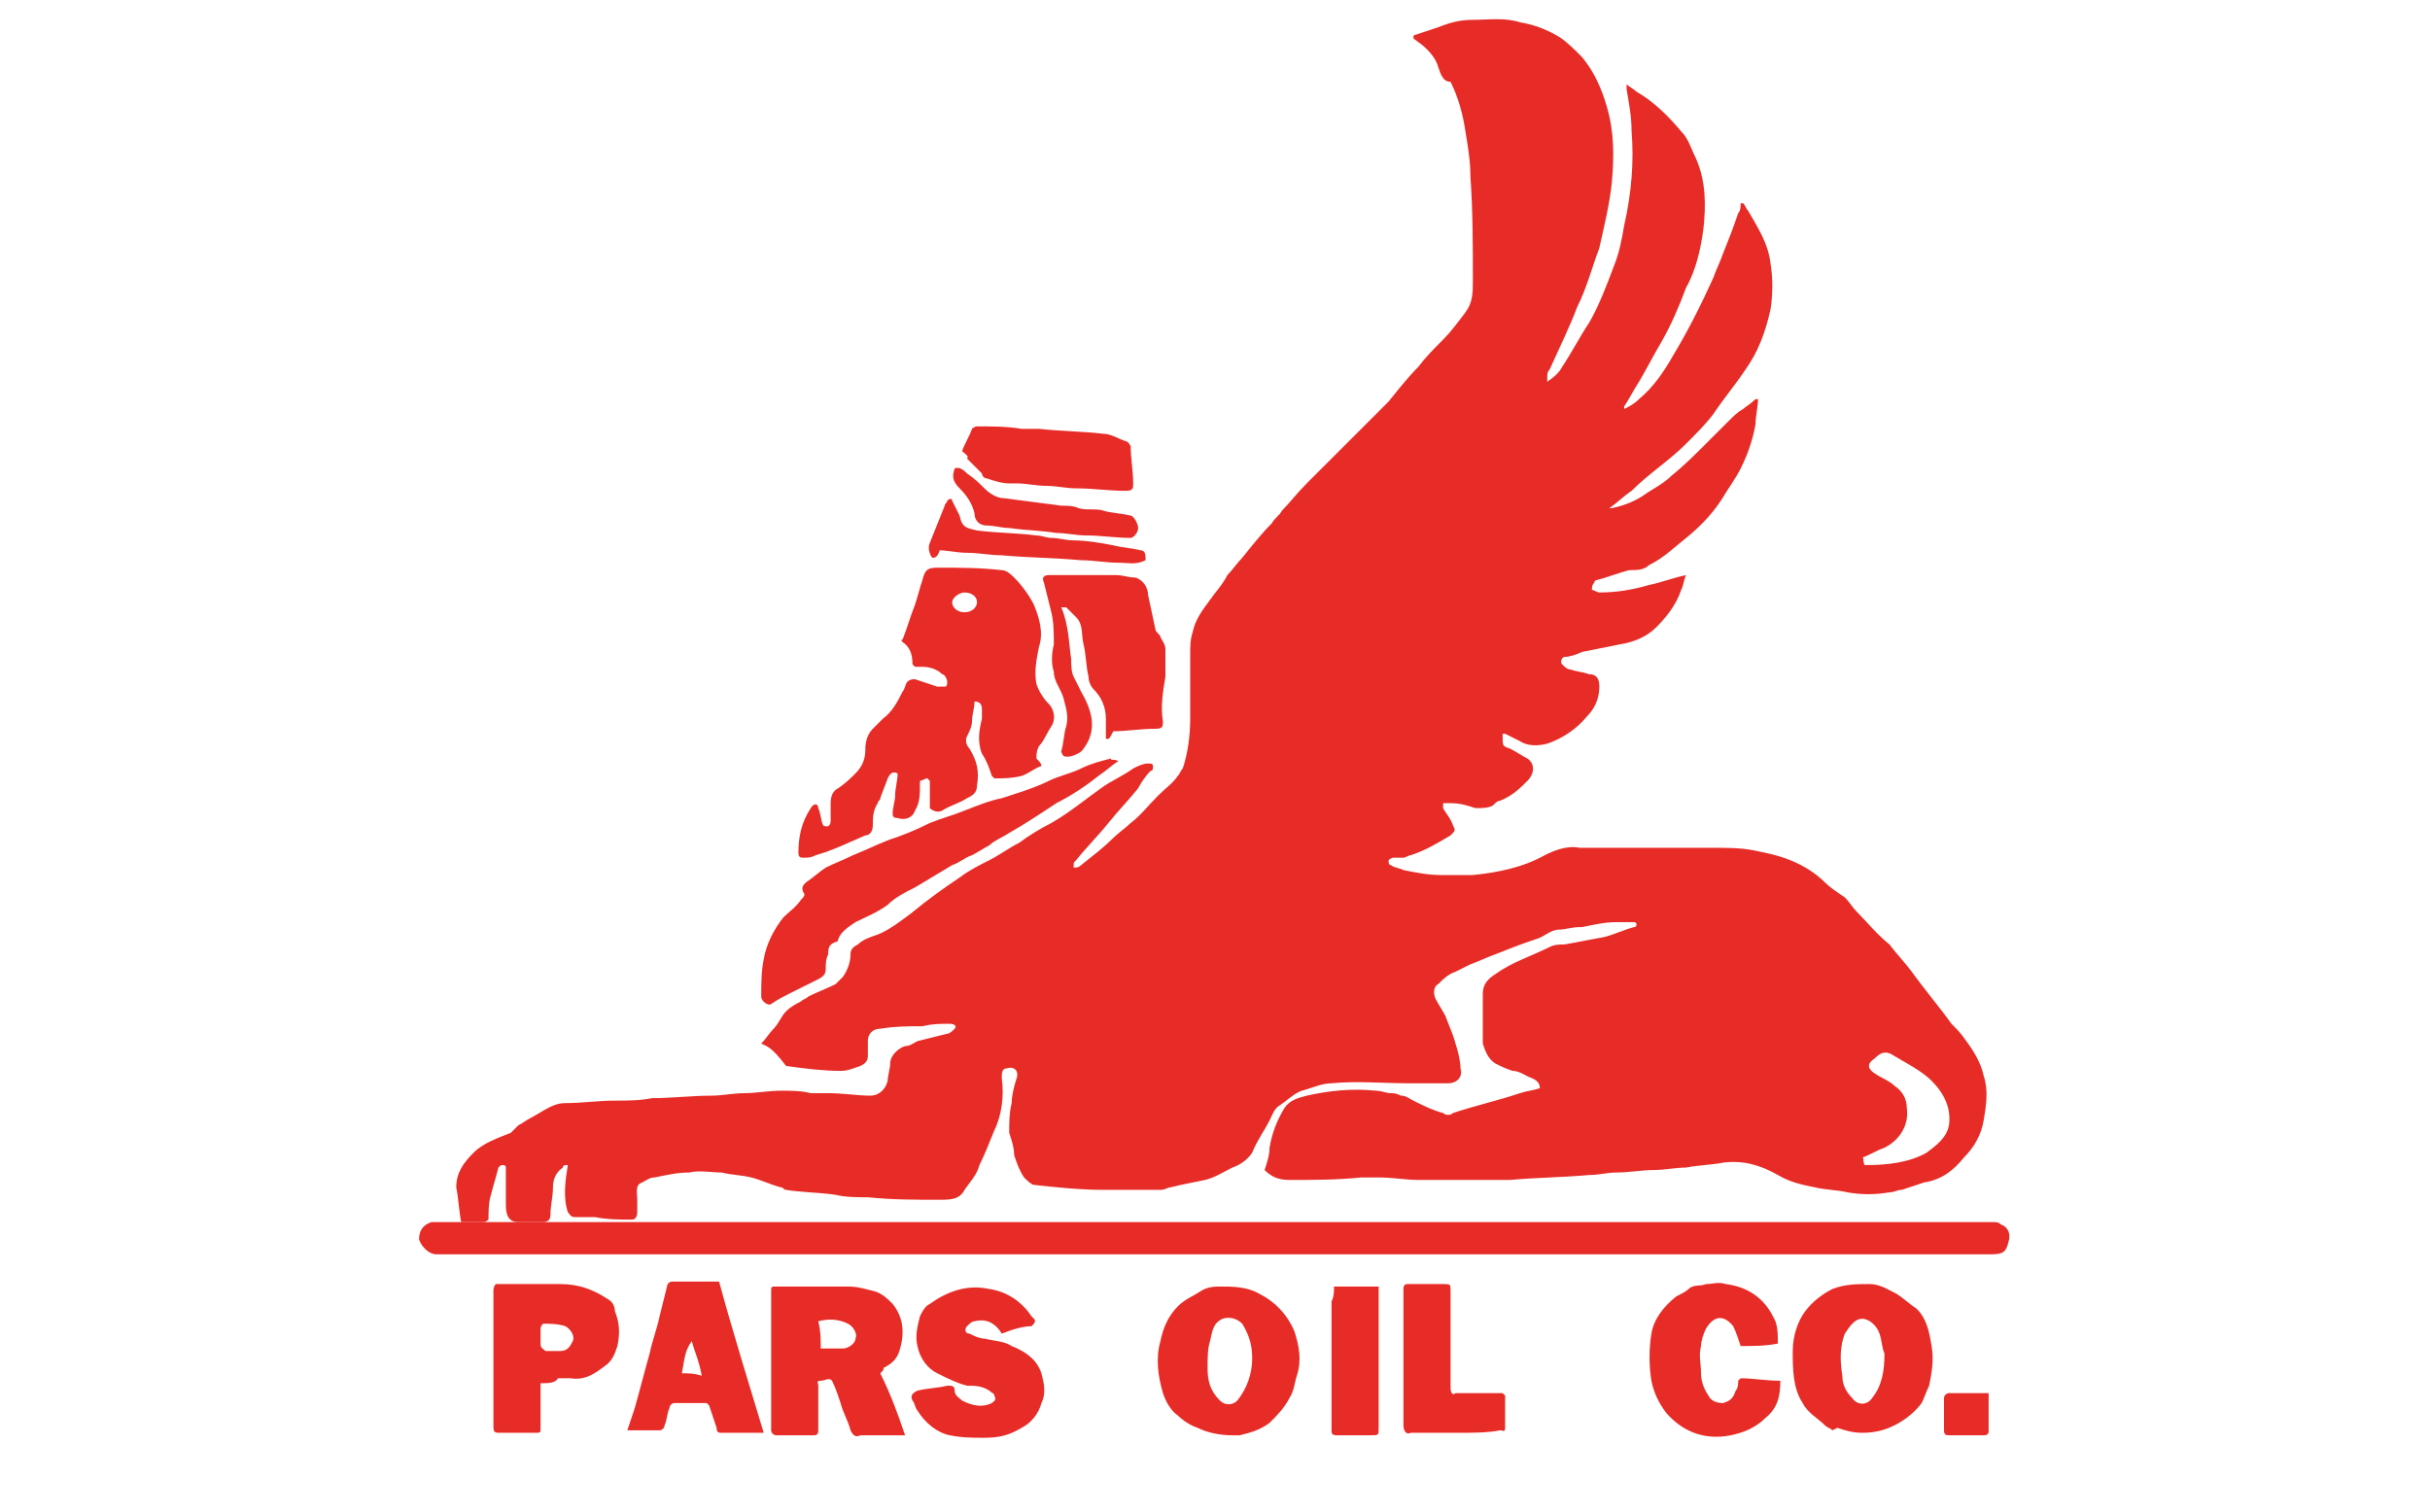
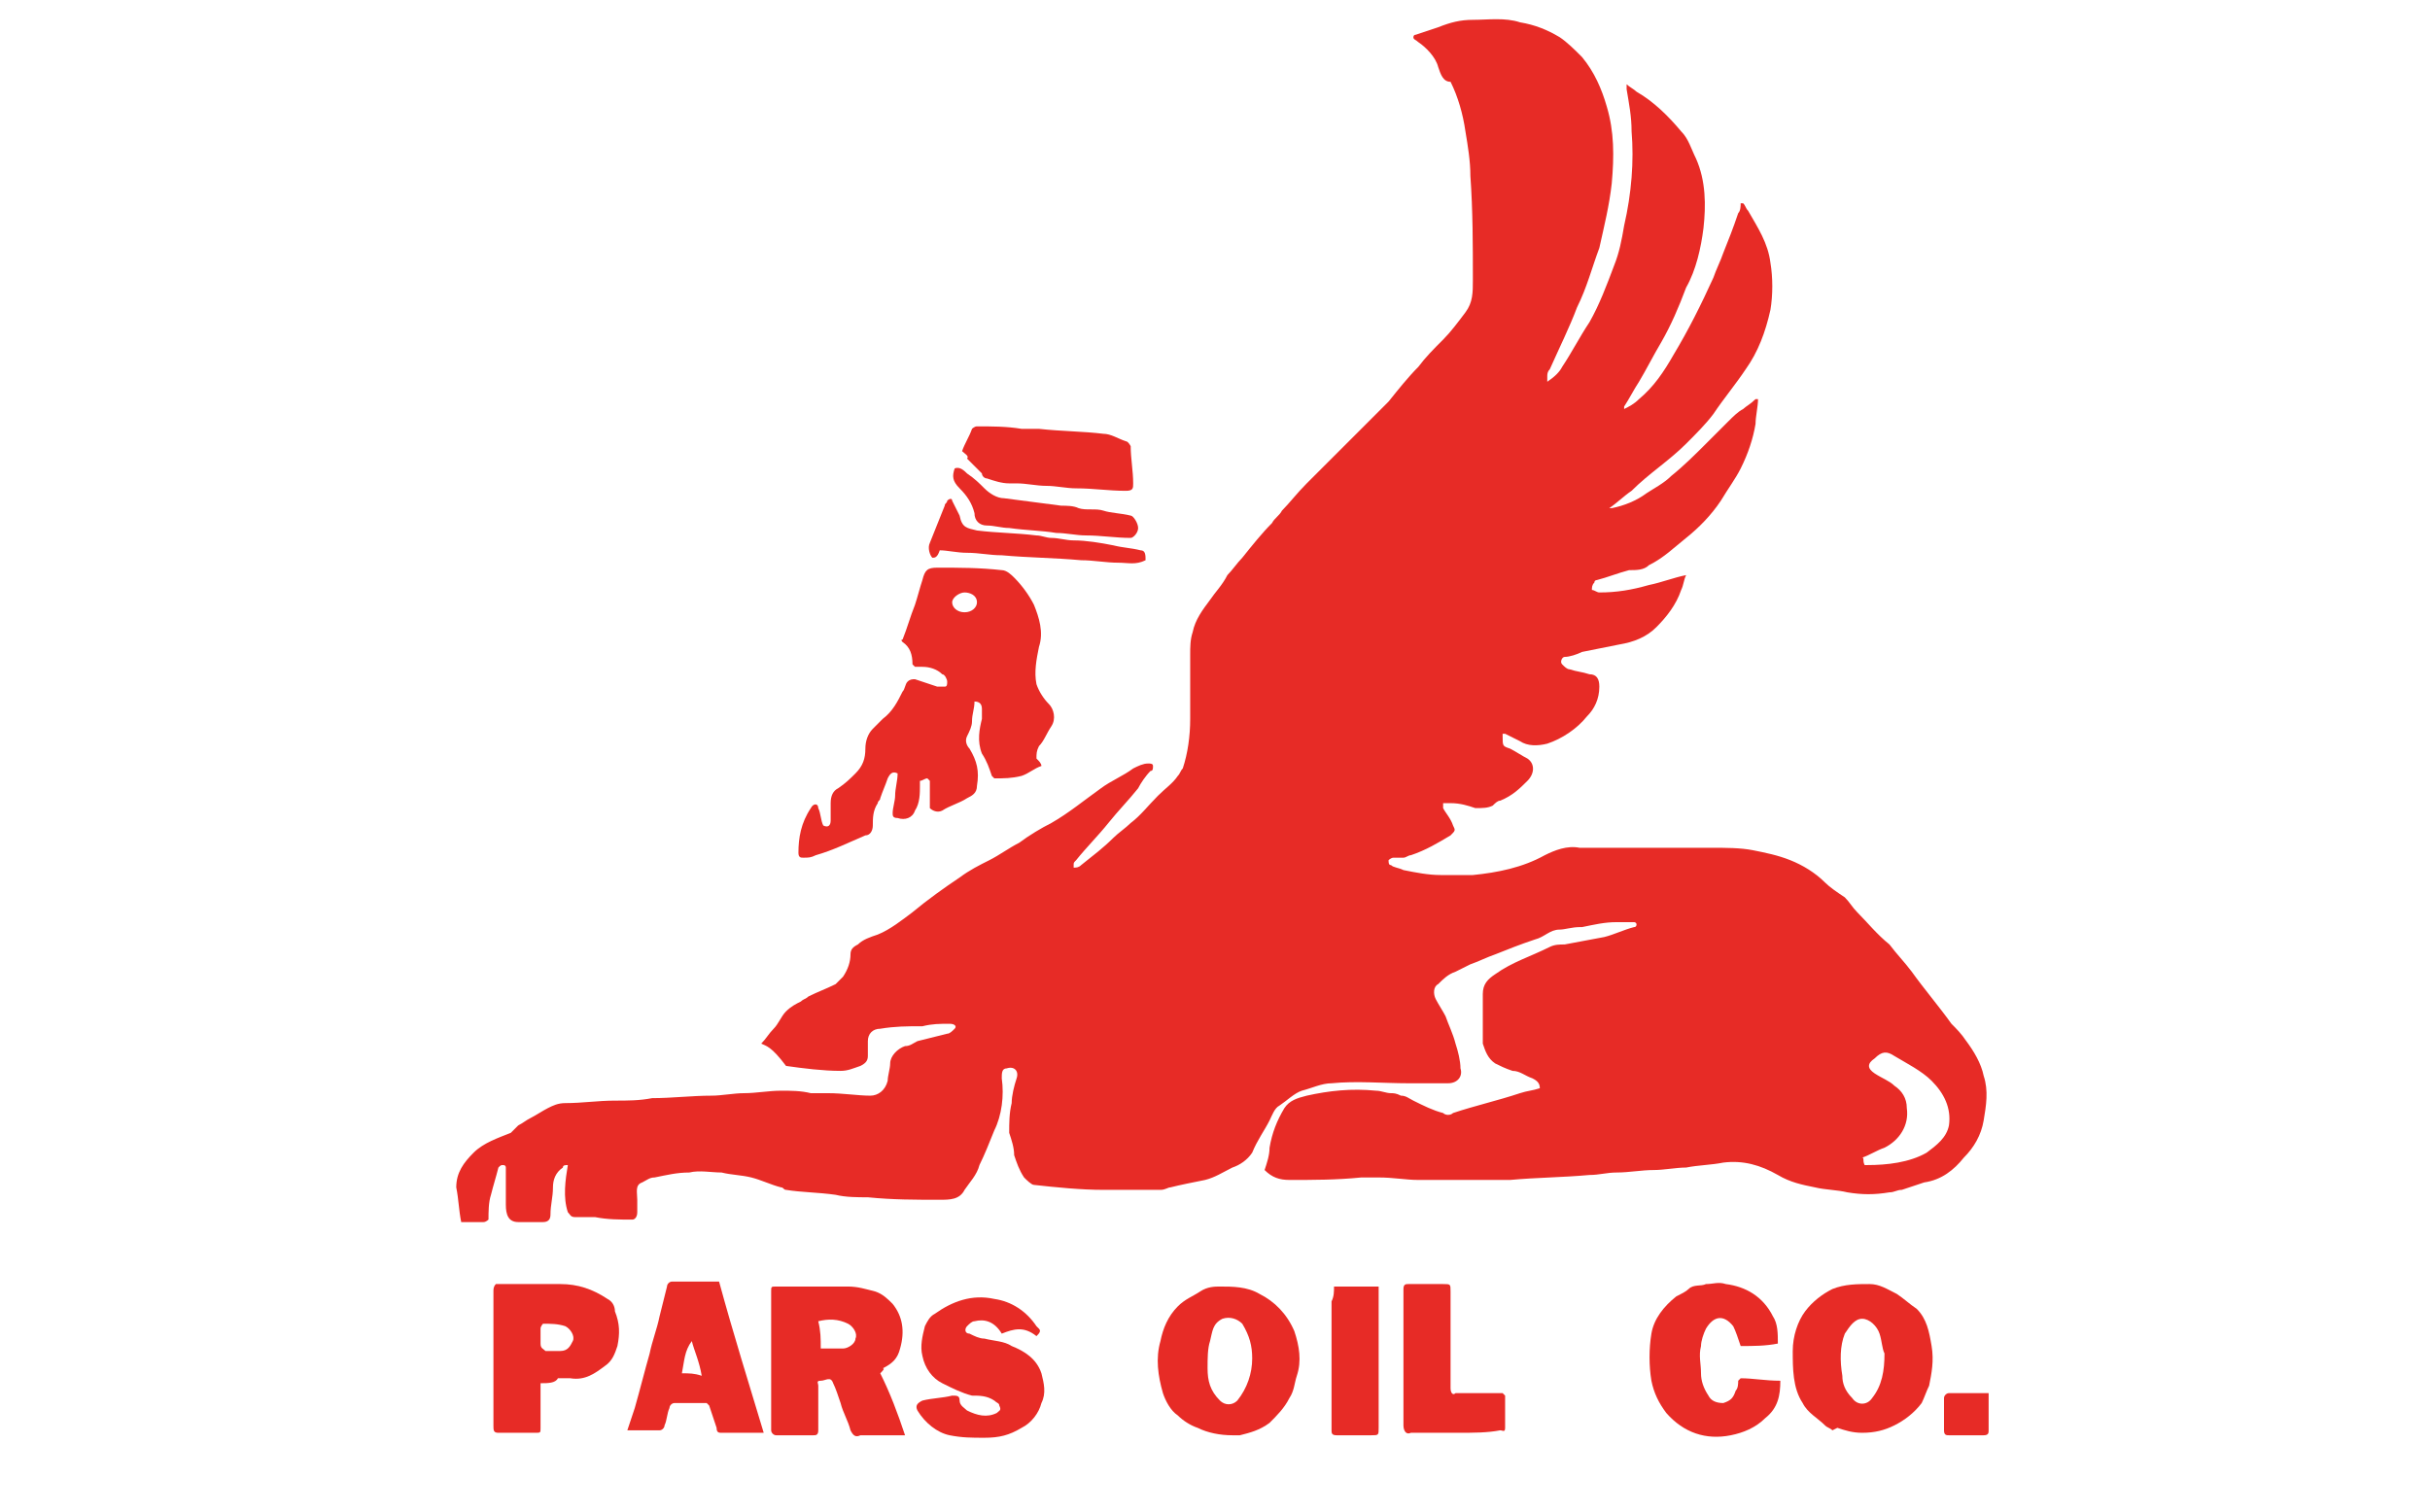
<svg xmlns="http://www.w3.org/2000/svg" version="1.2" baseProfile="tiny" id="logi_x5F_fa" x="0px" y="0px" viewBox="0 0 98 61" xml:space="preserve">
  <g>
    <path fill="#E72B26" d="M30.7,42.1c0.2-0.2,0.3-0.4,0.5-0.6c0.2-0.2,0.3-0.5,0.5-0.7c0.2-0.2,0.4-0.3,0.6-0.4   c0.1-0.1,0.2-0.1,0.3-0.2c0.4-0.2,0.7-0.3,1.1-0.5c0.1-0.1,0.2-0.2,0.3-0.3c0.2-0.3,0.3-0.6,0.3-0.9c0-0.2,0.1-0.3,0.3-0.4   c0.2-0.2,0.5-0.3,0.8-0.4c0.5-0.2,1-0.6,1.4-0.9c0.6-0.5,1.3-1,1.9-1.4c0.4-0.3,0.8-0.5,1.2-0.7c0.4-0.2,0.8-0.5,1.2-0.7   c0.4-0.3,0.9-0.6,1.3-0.8c0.7-0.4,1.3-0.9,2-1.4c0.4-0.3,0.9-0.5,1.3-0.8c0.2-0.1,0.4-0.2,0.6-0.2c0.1,0,0.2,0,0.2,0.1   c0,0.1,0,0.2-0.1,0.2c-0.2,0.2-0.4,0.5-0.5,0.7c-0.4,0.5-0.8,0.9-1.2,1.4c-0.4,0.5-0.9,1-1.3,1.5c-0.1,0.1-0.1,0.1-0.1,0.2   c0,0,0,0,0,0.1c0.1,0,0.2,0,0.3-0.1c0.5-0.4,0.9-0.7,1.3-1.1c0.2-0.2,0.5-0.4,0.7-0.6c0.4-0.3,0.7-0.7,1.1-1.1   c0.3-0.3,0.6-0.5,0.8-0.8c0.1-0.1,0.1-0.2,0.2-0.3c0.2-0.6,0.3-1.3,0.3-2c0-0.9,0-1.8,0-2.6c0-0.3,0-0.6,0.1-0.9   c0.1-0.5,0.4-0.9,0.7-1.3c0.2-0.3,0.5-0.6,0.7-1c0.2-0.2,0.4-0.5,0.6-0.7c0.4-0.5,0.8-1,1.2-1.4c0.1-0.2,0.3-0.3,0.4-0.5   c0.3-0.3,0.6-0.7,1-1.1c0.2-0.2,0.5-0.5,0.7-0.7c0.5-0.5,1-1,1.5-1.5c0.4-0.4,0.7-0.7,1.1-1.1c0.4-0.5,0.8-1,1.2-1.4   c0.3-0.4,0.6-0.7,1-1.1c0.3-0.3,0.6-0.7,0.9-1.1c0.3-0.4,0.3-0.8,0.3-1.3c0-1.4,0-2.8-0.1-4.2c0-0.6-0.1-1.2-0.2-1.8   c-0.1-0.7-0.3-1.4-0.6-2C58.2,3.3,58.1,3,58,2.7c-0.1-0.4-0.5-0.8-0.8-1c-0.1-0.1-0.2-0.1-0.2-0.2c0,0,0-0.1,0.1-0.1   c0.3-0.1,0.6-0.2,0.9-0.3c0.5-0.2,0.9-0.3,1.4-0.3c0.6,0,1.3-0.1,1.9,0.1c0.6,0.1,1.1,0.3,1.6,0.6c0.3,0.2,0.6,0.5,0.9,0.8   c0.5,0.6,0.8,1.3,1,2c0.3,1,0.3,2,0.2,3.1c-0.1,0.9-0.3,1.7-0.5,2.6c-0.3,0.8-0.5,1.6-0.9,2.4c-0.3,0.8-0.7,1.6-1.1,2.5   c-0.1,0.1-0.1,0.2-0.1,0.3c0,0,0,0.1,0,0.2c0.3-0.2,0.5-0.4,0.6-0.6c0.4-0.6,0.7-1.2,1.1-1.8c0.4-0.7,0.7-1.5,1-2.3   c0.2-0.5,0.3-1,0.4-1.6c0.3-1.3,0.4-2.6,0.3-3.8c0-0.6-0.1-1.1-0.2-1.7c0,0,0-0.1,0-0.2c0.1,0.1,0.3,0.2,0.4,0.3   c0.7,0.4,1.3,1,1.8,1.6c0.3,0.3,0.4,0.7,0.6,1.1c0.4,0.9,0.4,1.9,0.3,2.8c-0.1,0.8-0.3,1.7-0.7,2.4c-0.3,0.8-0.6,1.5-1,2.2   c-0.3,0.5-0.6,1.1-0.9,1.6c-0.2,0.3-0.4,0.7-0.6,1c0,0,0,0,0,0.1c0.2-0.1,0.4-0.2,0.6-0.4c0.6-0.5,1-1.1,1.4-1.8   c0.6-1,1.1-2,1.6-3.1c0.1-0.3,0.3-0.7,0.4-1c0.2-0.5,0.4-1,0.6-1.6c0.1-0.1,0.1-0.3,0.1-0.4c0,0,0,0,0.1,0c0.1,0.1,0.1,0.2,0.2,0.3   c0.4,0.7,0.8,1.3,0.9,2.1c0.1,0.6,0.1,1.3,0,1.9c-0.2,0.9-0.5,1.7-1,2.4c-0.4,0.6-0.9,1.2-1.3,1.8c-0.3,0.4-0.7,0.8-1.1,1.2   c-0.7,0.7-1.5,1.2-2.2,1.9c-0.3,0.2-0.6,0.5-0.9,0.7c0,0,0.1,0,0.1,0c0.5-0.1,1-0.3,1.4-0.6c0.3-0.2,0.7-0.4,1-0.7   c0.5-0.4,1-0.9,1.4-1.3c0.3-0.3,0.6-0.6,0.9-0.9c0.2-0.2,0.4-0.4,0.6-0.5c0.1-0.1,0.3-0.2,0.5-0.4c0,0,0,0,0.1,0   c0,0.3-0.1,0.7-0.1,1c-0.1,0.6-0.3,1.2-0.6,1.8c-0.2,0.4-0.5,0.8-0.8,1.3c-0.4,0.6-0.9,1.1-1.4,1.5c-0.5,0.4-0.9,0.8-1.5,1.1   c-0.2,0.2-0.5,0.2-0.8,0.2c-0.4,0.1-0.9,0.3-1.3,0.4c0,0-0.1,0-0.1,0.1c-0.1,0.1-0.1,0.2-0.1,0.3c0.1,0,0.2,0.1,0.3,0.1   c0.7,0,1.3-0.1,2-0.3c0.5-0.1,1-0.3,1.5-0.4c-0.1,0.2-0.1,0.4-0.2,0.6c-0.2,0.6-0.6,1.1-1,1.5c-0.4,0.4-0.9,0.6-1.5,0.7   c-0.5,0.1-1,0.2-1.5,0.3c-0.2,0.1-0.5,0.2-0.7,0.2c-0.1,0-0.2,0.2-0.1,0.3c0.1,0.1,0.2,0.2,0.3,0.2c0.3,0.1,0.5,0.1,0.8,0.2   c0.3,0,0.4,0.2,0.4,0.5c0,0.5-0.2,0.9-0.5,1.2c-0.4,0.5-1,0.9-1.6,1.1c-0.4,0.1-0.8,0.1-1.1-0.1c-0.2-0.1-0.4-0.2-0.6-0.3   c0,0-0.1,0-0.1,0c0,0,0,0,0,0.1c0,0.4,0,0.4,0.3,0.5c0.2,0.1,0.5,0.3,0.7,0.4c0.3,0.2,0.3,0.6,0,0.9c-0.3,0.3-0.6,0.6-1.1,0.8   c-0.1,0-0.2,0.1-0.3,0.2c-0.2,0.1-0.4,0.1-0.7,0.1c-0.3-0.1-0.6-0.2-1-0.2c0,0-0.1,0-0.1,0c-0.1,0-0.1,0-0.2,0c0,0.1,0,0.1,0,0.2   c0.1,0.2,0.3,0.4,0.4,0.7c0.1,0.2,0.1,0.2-0.1,0.4c-0.5,0.3-1,0.6-1.6,0.8c-0.1,0-0.2,0.1-0.3,0.1c-0.1,0-0.3,0-0.4,0   c-0.1,0-0.2,0.1-0.2,0.1c0,0.1,0,0.2,0.1,0.2c0.1,0.1,0.3,0.1,0.5,0.2c0.5,0.1,1,0.2,1.5,0.2c0.4,0,0.9,0,1.3,0   c1-0.1,2-0.3,2.9-0.8c0.4-0.2,0.9-0.4,1.4-0.3c0.6,0,1.2,0,1.9,0c0.9,0,1.7,0,2.6,0c0.3,0,0.5,0,0.8,0c0.6,0,1.2,0,1.7,0.1   c0.5,0.1,1,0.2,1.5,0.4c0.5,0.2,1,0.5,1.4,0.9c0.2,0.2,0.5,0.4,0.8,0.6c0.2,0.2,0.3,0.4,0.5,0.6c0.4,0.4,0.8,0.9,1.3,1.3   c0.3,0.4,0.6,0.7,0.9,1.1c0.5,0.7,1.1,1.4,1.6,2.1c0.2,0.2,0.4,0.4,0.6,0.7c0.3,0.4,0.6,0.9,0.7,1.4c0.2,0.6,0.1,1.2,0,1.8   c-0.1,0.6-0.4,1.1-0.8,1.5c-0.4,0.5-0.9,0.9-1.6,1c-0.3,0.1-0.6,0.2-0.9,0.3c-0.2,0-0.3,0.1-0.5,0.1c-0.6,0.1-1.1,0.1-1.7,0   c-0.4-0.1-0.9-0.1-1.3-0.2c-0.5-0.1-1-0.2-1.5-0.5c-0.7-0.4-1.4-0.6-2.2-0.5c-0.5,0.1-1,0.1-1.5,0.2c-0.4,0-0.9,0.1-1.3,0.1   c-0.5,0-1,0.1-1.5,0.1c-0.4,0-0.7,0.1-1.1,0.1c-1.1,0.1-2.1,0.1-3.2,0.2c-1.2,0-2.5,0-3.7,0c-0.5,0-1-0.1-1.6-0.1   c-0.2,0-0.5,0-0.7,0c-1,0.1-1.9,0.1-2.9,0.1c-0.4,0-0.7-0.1-1-0.4C51,47.3,51,47.3,51,47.2c0.1-0.3,0.2-0.6,0.2-0.9   c0.1-0.6,0.3-1.1,0.6-1.6c0.2-0.3,0.5-0.4,0.9-0.5c0.9-0.2,1.8-0.3,2.8-0.2c0.2,0,0.4,0.1,0.6,0.1c0.1,0,0.2,0,0.4,0.1   c0.2,0,0.3,0.1,0.5,0.2c0.4,0.2,0.8,0.4,1.2,0.5c0.1,0.1,0.3,0.1,0.4,0c0.9-0.3,1.8-0.5,2.7-0.8c0.3-0.1,0.5-0.1,0.8-0.2   c0-0.2-0.1-0.3-0.3-0.4c-0.3-0.1-0.5-0.3-0.8-0.3c-0.3-0.1-0.5-0.2-0.7-0.3c-0.3-0.2-0.4-0.5-0.5-0.8c0-0.7,0-1.3,0-2   c0-0.4,0.2-0.6,0.5-0.8c0.7-0.5,1.4-0.7,2.2-1.1c0.2-0.1,0.4-0.1,0.6-0.1c0.5-0.1,1.1-0.2,1.6-0.3c0.4-0.1,0.8-0.3,1.2-0.4   c0.1,0,0.1-0.1,0.1-0.1c0-0.1-0.1-0.1-0.1-0.1c-0.2,0-0.5,0-0.7,0c-0.5,0-0.9,0.1-1.4,0.2c0,0-0.1,0-0.1,0c-0.3,0-0.6,0.1-0.8,0.1   c-0.4,0-0.6,0.3-1,0.4c-0.6,0.2-1.1,0.4-1.6,0.6c-0.3,0.1-0.7,0.3-1,0.4c-0.2,0.1-0.4,0.2-0.6,0.3c-0.3,0.1-0.5,0.3-0.7,0.5   c-0.2,0.1-0.2,0.4-0.1,0.6c0.1,0.2,0.3,0.5,0.4,0.7c0.1,0.3,0.3,0.7,0.4,1.1c0.1,0.3,0.2,0.7,0.2,1c0.1,0.3-0.1,0.6-0.5,0.6   c-0.5,0-1.1,0-1.6,0c-1,0-2.1-0.1-3.1,0c-0.4,0-0.8,0.2-1.2,0.3c-0.3,0.1-0.6,0.4-0.9,0.6c-0.2,0.1-0.3,0.4-0.4,0.6   c-0.2,0.4-0.5,0.8-0.7,1.3c-0.2,0.3-0.5,0.5-0.8,0.6c-0.4,0.2-0.7,0.4-1.1,0.5c-0.5,0.1-1,0.2-1.4,0.3c-0.1,0-0.2,0.1-0.4,0.1   c-0.1,0-0.1,0-0.2,0c-0.7,0-1.4,0-2.1,0c-0.9,0-1.9-0.1-2.8-0.2c-0.1,0-0.3-0.2-0.4-0.3c-0.2-0.3-0.3-0.6-0.4-0.9   c0-0.3-0.1-0.6-0.2-0.9c0-0.4,0-0.8,0.1-1.2c0-0.3,0.1-0.7,0.2-1c0.1-0.3-0.1-0.5-0.4-0.4c-0.2,0-0.2,0.2-0.2,0.4   c0.1,0.7,0,1.5-0.3,2.1c-0.2,0.5-0.4,1-0.6,1.4c-0.1,0.4-0.4,0.7-0.6,1c-0.2,0.4-0.6,0.4-1,0.4c-1,0-1.9,0-2.9-0.1   c-0.4,0-0.9,0-1.3-0.1c-0.7-0.1-1.4-0.1-2-0.2c-0.1,0-0.1-0.1-0.2-0.1c-0.4-0.1-0.8-0.3-1.2-0.4c-0.4-0.1-0.8-0.1-1.2-0.2   c-0.4,0-0.9-0.1-1.3,0c-0.5,0-0.9,0.1-1.4,0.2c-0.2,0-0.3,0.1-0.5,0.2c-0.3,0.1-0.2,0.4-0.2,0.7c0,0.2,0,0.3,0,0.5   c0,0.2-0.1,0.3-0.2,0.3c-0.5,0-1,0-1.5-0.1c-0.3,0-0.5,0-0.8,0c-0.2,0-0.2-0.1-0.3-0.2c-0.2-0.6-0.1-1.3,0-1.9   c-0.1,0-0.2,0-0.2,0.1c-0.3,0.2-0.4,0.5-0.4,0.8c0,0.4-0.1,0.7-0.1,1.1c0,0.2-0.1,0.3-0.3,0.3c-0.3,0-0.7,0-1,0   c-0.4,0-0.5-0.3-0.5-0.7c0-0.5,0-0.9,0-1.4c0,0,0-0.1,0-0.1c0-0.1-0.1-0.1-0.1-0.1c-0.1,0-0.1,0-0.2,0.1c-0.1,0.4-0.2,0.7-0.3,1.1   c-0.1,0.3-0.1,0.7-0.1,1c0,0-0.1,0.1-0.2,0.1c-0.3,0-0.6,0-0.9,0c-0.1-0.5-0.1-0.9-0.2-1.4c0-0.6,0.3-1,0.7-1.4   c0.4-0.4,1-0.6,1.5-0.8c0.1-0.1,0.2-0.2,0.3-0.3c0.2-0.1,0.3-0.2,0.5-0.3c0.2-0.1,0.5-0.3,0.7-0.4c0.2-0.1,0.4-0.2,0.7-0.2   c0.7,0,1.3-0.1,2-0.1c0.5,0,1,0,1.5-0.1c0.8,0,1.6-0.1,2.4-0.1c0.4,0,0.9-0.1,1.3-0.1c0.5,0,1-0.1,1.5-0.1c0.4,0,0.8,0,1.2,0.1   c0.2,0,0.4,0,0.7,0c0.6,0,1.2,0.1,1.7,0.1c0.3,0,0.6-0.2,0.7-0.6c0-0.2,0.1-0.5,0.1-0.7c0-0.3,0.3-0.6,0.6-0.7   c0.2,0,0.3-0.1,0.5-0.2c0.4-0.1,0.8-0.2,1.2-0.3c0.1,0,0.2-0.1,0.3-0.2c0.1-0.1,0-0.2-0.2-0.2c-0.4,0-0.7,0-1.1,0.1   c0,0-0.1,0-0.1,0c-0.5,0-1,0-1.6,0.1c-0.3,0-0.5,0.2-0.5,0.5c0,0.2,0,0.4,0,0.6c0,0.2-0.1,0.3-0.3,0.4c-0.3,0.1-0.5,0.2-0.8,0.2   c-0.7,0-1.5-0.1-2.2-0.2C31.1,42.2,30.9,42.2,30.7,42.1C30.8,42.1,30.8,42.1,30.7,42.1z M75.2,47c0,0,0.1,0,0.1,0   c0.8,0,1.7-0.1,2.4-0.5c0.4-0.3,0.8-0.6,0.9-1.1c0.1-0.7-0.2-1.3-0.7-1.8c-0.4-0.4-1-0.7-1.5-1c-0.3-0.2-0.5-0.2-0.8,0.1   c-0.3,0.2-0.3,0.4,0,0.6c0.3,0.2,0.6,0.3,0.8,0.5c0.3,0.2,0.5,0.5,0.5,0.9c0.1,0.7-0.3,1.3-0.9,1.6c-0.3,0.1-0.6,0.3-0.9,0.4   C75.2,46.7,75.1,46.8,75.2,47z" />
-     <path fill="#E72B26" d="M49.1,50.6c-10.3,0-20.6,0-30.9,0c-0.2,0-0.4,0-0.6,0c-0.3,0-0.6-0.3-0.7-0.6c0-0.4,0.2-0.6,0.5-0.7   c0.2,0,0.3,0,0.5,0c0.9,0,1.8,0,2.7,0c19.5,0,39.1,0,58.6,0c0.4,0,0.8,0,1.2,0c0.1,0,0.2,0,0.3,0.1c0.3,0.1,0.4,0.4,0.3,0.7   c-0.1,0.4-0.2,0.5-0.7,0.5C69.9,50.6,59.5,50.6,49.1,50.6C49.1,50.6,49.1,50.6,49.1,50.6z" />
    <path fill="#E72B26" d="M42,30.9c-0.3,0.1-0.5,0.3-0.8,0.4c-0.4,0.1-0.7,0.1-1.1,0.1c0,0-0.1-0.1-0.1-0.1c-0.1-0.3-0.2-0.6-0.4-0.9   c-0.2-0.5-0.1-1,0-1.4c0-0.1,0-0.3,0-0.4c0-0.2-0.1-0.3-0.3-0.3c0,0.3-0.1,0.5-0.1,0.8c0,0.2-0.1,0.4-0.2,0.6   c-0.1,0.2,0,0.4,0.1,0.5c0.3,0.5,0.4,0.9,0.3,1.5c0,0.3-0.2,0.4-0.4,0.5c-0.3,0.2-0.7,0.3-1,0.5c-0.2,0.1-0.4,0-0.5-0.1   c0,0,0-0.1,0-0.1c0-0.3,0-0.7,0-1c0,0-0.1-0.1-0.1-0.1c-0.1,0-0.2,0.1-0.3,0.1c0,0,0,0.1,0,0.2c0,0.3,0,0.7-0.2,1   c-0.1,0.3-0.4,0.4-0.7,0.3C36,33,36,32.9,36,32.8c0-0.2,0.1-0.5,0.1-0.7c0-0.3,0.1-0.6,0.1-0.9c-0.2-0.1-0.3,0-0.4,0.2   c-0.1,0.3-0.2,0.5-0.3,0.8c0,0.1-0.1,0.1-0.1,0.2c-0.2,0.3-0.2,0.6-0.2,0.9c0,0.2-0.1,0.4-0.3,0.4c-0.7,0.3-1.3,0.6-2,0.8   c-0.2,0.1-0.3,0.1-0.5,0.1c-0.1,0-0.2,0-0.2-0.2c0-0.6,0.1-1.2,0.5-1.8c0.1-0.2,0.3-0.2,0.3,0c0.1,0.2,0.1,0.5,0.2,0.7   c0.2,0.1,0.3,0,0.3-0.2c0-0.2,0-0.5,0-0.7c0-0.3,0.1-0.5,0.3-0.6c0.3-0.2,0.5-0.4,0.7-0.6c0.3-0.3,0.4-0.6,0.4-1   c0-0.3,0.1-0.6,0.3-0.8c0.1-0.1,0.3-0.3,0.4-0.4c0.4-0.3,0.6-0.7,0.8-1.1c0.1-0.1,0.1-0.3,0.2-0.4c0.1-0.1,0.2-0.1,0.3-0.1   c0.3,0.1,0.6,0.2,0.9,0.3c0.1,0,0.2,0,0.3,0c0.1,0,0.1-0.1,0.1-0.2c0-0.1-0.1-0.3-0.2-0.3c-0.2-0.2-0.5-0.3-0.8-0.3   c-0.1,0-0.2,0-0.3,0c0,0-0.1-0.1-0.1-0.1c0-0.4-0.1-0.7-0.4-0.9c0,0-0.1-0.1,0-0.1c0.2-0.5,0.3-0.9,0.5-1.4c0.1-0.3,0.2-0.7,0.3-1   c0.1-0.4,0.2-0.5,0.6-0.5c0.9,0,1.7,0,2.6,0.1c0.2,0,0.4,0.2,0.5,0.3c0.3,0.3,0.6,0.7,0.8,1.1c0.2,0.5,0.4,1.1,0.2,1.7   c-0.1,0.5-0.2,1-0.1,1.5c0.1,0.3,0.3,0.6,0.5,0.8c0.2,0.2,0.3,0.6,0.1,0.9c-0.2,0.3-0.3,0.6-0.5,0.8c-0.1,0.2-0.1,0.3-0.1,0.5   C41.9,30.7,42,30.8,42,30.9z M38.9,23.9c-0.2,0-0.5,0.2-0.5,0.4c0,0.2,0.2,0.4,0.5,0.4c0.3,0,0.5-0.2,0.5-0.4   C39.4,24,39.1,23.9,38.9,23.9z" />
-     <path fill="#E72B26" d="M45.1,30.7c-0.3,0.2-0.5,0.4-0.8,0.6c-0.5,0.4-1.1,0.8-1.7,1.1c-0.6,0.4-1.2,0.8-1.9,1.2   c-0.3,0.2-0.6,0.3-0.8,0.5c-0.2,0.1-0.5,0.3-0.7,0.4c-0.3,0.1-0.5,0.3-0.8,0.4c-0.5,0.3-1,0.6-1.5,0.9c-0.4,0.2-0.8,0.4-1.1,0.7   c-0.4,0.3-0.9,0.5-1.3,0.7c-0.3,0.2-0.6,0.4-0.7,0.7c0,0,0,0.1-0.1,0.1c-0.3,0.1-0.3,0.3-0.3,0.5c-0.1,0.2-0.1,0.4-0.1,0.6   c0,0.2-0.1,0.3-0.3,0.4c-0.4,0.2-0.8,0.4-1.2,0.6c-0.2,0.1-0.4,0.2-0.7,0.4c-0.1,0.1-0.4-0.1-0.4-0.3c0-0.5,0-1,0.1-1.5   c0.1-0.6,0.4-1.2,0.8-1.7c0.2-0.2,0.5-0.4,0.7-0.7c0.1-0.1,0.2-0.2,0.1-0.3c-0.1-0.2,0-0.3,0.1-0.4c0.3-0.2,0.5-0.4,0.8-0.6   c0.4-0.2,0.7-0.3,1.1-0.5c0.5-0.2,0.9-0.4,1.4-0.6c0.6-0.2,1.1-0.4,1.7-0.7c0.5-0.2,0.9-0.3,1.4-0.5c0.5-0.2,1-0.4,1.5-0.5   c0.6-0.2,1.3-0.4,1.9-0.7c0.4-0.2,0.9-0.3,1.3-0.5c0.4-0.2,0.8-0.3,1.2-0.4C44.8,30.7,44.9,30.6,45.1,30.7   C45.1,30.6,45.1,30.6,45.1,30.7z" />
    <path fill="#E72B26" d="M35.5,55.4c0.4,0.8,0.7,1.6,1,2.5c-0.1,0-0.2,0-0.3,0c-0.4,0-0.8,0-1.3,0c-0.1,0-0.1,0-0.2,0   c-0.2,0.1-0.3,0-0.4-0.2c-0.1-0.4-0.3-0.7-0.4-1.1c-0.1-0.3-0.2-0.6-0.3-0.8c-0.1-0.3-0.3-0.1-0.5-0.1c-0.2,0-0.1,0.1-0.1,0.2   c0,0.6,0,1.2,0,1.8c0,0.2-0.1,0.2-0.2,0.2c-0.5,0-1,0-1.5,0c-0.1,0-0.2-0.1-0.2-0.2c0-1.8,0-3.6,0-5.4c0-0.1,0-0.1,0-0.2   c0-0.2,0-0.2,0.2-0.2c1,0,1.9,0,2.9,0c0.4,0,0.7,0.1,1.1,0.2c0.3,0.1,0.5,0.3,0.7,0.5c0.4,0.5,0.5,1.1,0.3,1.8   c-0.1,0.4-0.3,0.6-0.7,0.8C35.7,55.2,35.6,55.3,35.5,55.4z M33.1,54.4c0.3,0,0.6,0,0.9,0c0.2,0,0.5-0.2,0.5-0.4   c0.1-0.2-0.1-0.5-0.3-0.6c-0.4-0.2-0.8-0.2-1.2-0.1C33.1,53.7,33.1,54,33.1,54.4z" />
-     <path fill="#E72B26" d="M44.6,29.8c0-0.3,0-0.6,0-0.8c0-0.5-0.2-0.9-0.5-1.2c-0.1-0.1-0.2-0.3-0.2-0.5c-0.1-0.4-0.1-0.9-0.2-1.3   c-0.1-0.4,0-0.8-0.3-1.1c-0.1-0.1-0.3-0.3-0.4-0.4c0,0-0.1,0-0.2,0c0.3,0.7,0.3,1.4,0.4,2.1c0,0.2,0,0.5,0.1,0.7   c0.1,0.2,0.2,0.4,0.3,0.6c0.4,0.7,0.7,1.5,0.1,2.3c-0.1,0.2-0.6,0.4-0.8,0.3c0,0-0.1-0.1-0.1-0.2c0.1-0.3,0.1-0.7,0.2-1   c0.1-0.4,0-0.7-0.1-1.1c-0.1-0.4-0.4-0.7-0.4-1.1c-0.1-0.3-0.1-0.7,0-1.1c0-0.4,0-0.9-0.1-1.3c-0.1-0.4-0.2-0.8-0.3-1.2   c-0.1-0.2,0-0.3,0.2-0.3c0.9,0,1.8,0,2.7,0c0.3,0,0.5,0.1,0.8,0.1c0.3,0.1,0.5,0.4,0.5,0.7c0.1,0.5,0.2,0.9,0.3,1.4   c0,0.1,0.2,0.2,0.2,0.3c0.1,0.2,0.2,0.3,0.2,0.5c0,0.4,0,0.7,0,1.1c-0.1,0.6-0.2,1.2-0.1,1.8c0,0.2,0,0.3-0.3,0.3   c-0.6,0-1.2,0.1-1.7,0.1C44.7,29.9,44.7,29.8,44.6,29.8z" />
    <path fill="#E72B26" d="M73.9,57.7c-0.1-0.1-0.2-0.1-0.3-0.2c-0.3-0.3-0.7-0.5-0.9-0.9c-0.4-0.6-0.4-1.4-0.4-2.1   c0-0.6,0.2-1.2,0.5-1.6c0.3-0.4,0.7-0.7,1.1-0.9c0.5-0.2,1-0.2,1.5-0.2c0.4,0,0.7,0.2,1.1,0.4c0.3,0.2,0.5,0.4,0.8,0.6   c0.4,0.4,0.5,0.9,0.6,1.5c0.1,0.6,0,1.1-0.1,1.6c-0.1,0.2-0.2,0.5-0.3,0.7c-0.3,0.4-0.7,0.7-1.1,0.9c-0.4,0.2-0.8,0.3-1.3,0.3   c-0.4,0-0.7-0.1-1-0.2C73.9,57.7,73.9,57.7,73.9,57.7z M76,54.6c-0.1-0.2-0.1-0.5-0.2-0.8c-0.1-0.3-0.4-0.6-0.7-0.6   c-0.3,0-0.5,0.3-0.7,0.6c-0.2,0.5-0.2,1.1-0.1,1.7c0,0.3,0.1,0.6,0.4,0.9c0.2,0.3,0.6,0.3,0.8,0C75.9,55.9,76,55.3,76,54.6z" />
    <path fill="#E72B26" d="M49.7,57.9c-0.5,0-1-0.1-1.4-0.3c-0.3-0.1-0.6-0.3-0.8-0.5c-0.3-0.2-0.5-0.6-0.6-0.9   c-0.2-0.7-0.3-1.4-0.1-2.1c0.1-0.5,0.3-1,0.7-1.4c0.3-0.3,0.6-0.4,0.9-0.6c0.3-0.2,0.6-0.2,0.8-0.2c0.5,0,1.1,0,1.6,0.3   c0.6,0.3,1.1,0.8,1.4,1.5c0.2,0.6,0.3,1.2,0.1,1.8c-0.1,0.3-0.1,0.6-0.3,0.9c-0.2,0.4-0.5,0.7-0.8,1c-0.4,0.3-0.8,0.4-1.2,0.5   C49.9,57.9,49.7,57.9,49.7,57.9z M50.5,54.8c0-0.5-0.1-0.9-0.4-1.4c-0.2-0.2-0.5-0.3-0.8-0.2c-0.4,0.2-0.4,0.5-0.5,0.9   c-0.1,0.3-0.1,0.7-0.1,1.1c0,0.5,0.1,0.9,0.5,1.3c0.2,0.2,0.5,0.2,0.7,0C50.3,56,50.5,55.4,50.5,54.8z" />
-     <path fill="#E72B26" d="M40.4,53.8c-0.3-0.5-0.7-0.6-1.1-0.5c-0.1,0-0.2,0.1-0.3,0.2c-0.1,0.1-0.1,0.3,0.1,0.3   c0.2,0.1,0.4,0.2,0.6,0.2c0.4,0.1,0.8,0.1,1.1,0.3c0.5,0.2,1,0.5,1.2,1.1c0.1,0.4,0.2,0.8,0,1.2c-0.1,0.4-0.4,0.8-0.8,1   c-0.5,0.3-0.9,0.4-1.5,0.4c-0.5,0-0.9,0-1.4-0.1c-0.5-0.1-1-0.5-1.3-1c-0.1-0.1-0.1-0.3-0.2-0.4c-0.1-0.2,0-0.3,0.2-0.4   c0.4-0.1,0.8-0.1,1.2-0.2c0.2,0,0.3,0,0.3,0.2c0,0.2,0.2,0.3,0.3,0.4c0.4,0.2,0.8,0.3,1.2,0.1c0.1-0.1,0.2-0.1,0.1-0.3   c0-0.1-0.1-0.1-0.2-0.2c-0.3-0.2-0.6-0.2-0.9-0.2c-0.4-0.1-0.8-0.3-1.2-0.5c-0.4-0.2-0.7-0.6-0.8-1.1c-0.1-0.4,0-0.8,0.1-1.2   c0.1-0.2,0.2-0.4,0.4-0.5c0.7-0.5,1.5-0.8,2.4-0.6c0.7,0.1,1.3,0.5,1.7,1.1c0,0,0.1,0.1,0.1,0.1c0.1,0.1,0,0.2-0.1,0.3   C41.3,53.5,40.9,53.6,40.4,53.8z" />
+     <path fill="#E72B26" d="M40.4,53.8c-0.3-0.5-0.7-0.6-1.1-0.5c-0.1,0-0.2,0.1-0.3,0.2c-0.1,0.1-0.1,0.3,0.1,0.3   c0.2,0.1,0.4,0.2,0.6,0.2c0.4,0.1,0.8,0.1,1.1,0.3c0.5,0.2,1,0.5,1.2,1.1c0.1,0.4,0.2,0.8,0,1.2c-0.1,0.4-0.4,0.8-0.8,1   c-0.5,0.3-0.9,0.4-1.5,0.4c-0.5,0-0.9,0-1.4-0.1c-0.5-0.1-1-0.5-1.3-1c-0.1-0.2,0-0.3,0.2-0.4   c0.4-0.1,0.8-0.1,1.2-0.2c0.2,0,0.3,0,0.3,0.2c0,0.2,0.2,0.3,0.3,0.4c0.4,0.2,0.8,0.3,1.2,0.1c0.1-0.1,0.2-0.1,0.1-0.3   c0-0.1-0.1-0.1-0.2-0.2c-0.3-0.2-0.6-0.2-0.9-0.2c-0.4-0.1-0.8-0.3-1.2-0.5c-0.4-0.2-0.7-0.6-0.8-1.1c-0.1-0.4,0-0.8,0.1-1.2   c0.1-0.2,0.2-0.4,0.4-0.5c0.7-0.5,1.5-0.8,2.4-0.6c0.7,0.1,1.3,0.5,1.7,1.1c0,0,0.1,0.1,0.1,0.1c0.1,0.1,0,0.2-0.1,0.3   C41.3,53.5,40.9,53.6,40.4,53.8z" />
    <path fill="#E72B26" d="M21.8,55.8c0,0.6,0,1.2,0,1.8c0,0.2,0,0.2-0.2,0.2c-0.5,0-1,0-1.5,0c-0.2,0-0.2-0.1-0.2-0.3   c0-0.1,0-0.1,0-0.2c0-1.7,0-3.5,0-5.2c0-0.1,0-0.2,0.1-0.3c0.1,0,0.2,0,0.2,0c0.8,0,1.6,0,2.4,0c0.7,0,1.3,0.2,1.9,0.6   c0.2,0.1,0.3,0.3,0.3,0.5c0.2,0.5,0.2,0.9,0.1,1.4c-0.1,0.3-0.2,0.6-0.5,0.8c-0.4,0.3-0.8,0.6-1.4,0.5c-0.2,0-0.3,0-0.5,0   C22.4,55.8,22.1,55.8,21.8,55.8z M21.8,53.9C21.8,53.9,21.8,53.9,21.8,53.9c0,0.1,0,0.2,0,0.3c0,0.2,0.1,0.2,0.2,0.3   c0.2,0,0.4,0,0.6,0c0.3,0,0.4-0.2,0.5-0.4c0.1-0.2-0.1-0.5-0.3-0.6c-0.3-0.1-0.6-0.1-0.9-0.1c0,0-0.1,0.1-0.1,0.2   C21.8,53.6,21.8,53.7,21.8,53.9z" />
    <path fill="#E72B26" d="M70.2,54.3c-0.1-0.3-0.2-0.6-0.3-0.8c-0.4-0.5-0.8-0.4-1.1,0.1c-0.1,0.2-0.2,0.5-0.2,0.7   c-0.1,0.4,0,0.7,0,1.1c0,0.3,0.1,0.6,0.3,0.9c0.1,0.2,0.3,0.3,0.6,0.3c0.3-0.1,0.4-0.2,0.5-0.5c0.1-0.1,0.1-0.3,0.1-0.4   c0,0,0.1-0.1,0.1-0.1c0.5,0,1,0.1,1.6,0.1c0,0.6-0.1,1.1-0.6,1.5c-0.4,0.4-0.9,0.6-1.4,0.7c-1,0.2-1.9-0.1-2.6-0.9   c-0.3-0.4-0.5-0.8-0.6-1.3c-0.1-0.6-0.1-1.3,0-1.9c0.1-0.6,0.5-1.1,1-1.5c0.2-0.1,0.4-0.2,0.5-0.3c0.2-0.2,0.5-0.1,0.7-0.2   c0.3,0,0.5-0.1,0.8,0c0.8,0.1,1.5,0.5,1.9,1.3c0.2,0.3,0.2,0.7,0.2,1.1C71.2,54.3,70.7,54.3,70.2,54.3z" />
    <path fill="#E72B26" d="M30.8,57.8c-0.4,0-0.8,0-1.2,0c-0.2,0-0.3,0-0.5,0c-0.1,0-0.2,0-0.2-0.2c-0.1-0.3-0.2-0.6-0.3-0.9   c0,0-0.1-0.1-0.1-0.1c-0.4,0-0.8,0-1.3,0c-0.1,0-0.2,0.1-0.2,0.2c-0.1,0.2-0.1,0.5-0.2,0.7c0,0.1-0.1,0.2-0.2,0.2   c-0.4,0-0.9,0-1.3,0c0.1-0.3,0.2-0.6,0.3-0.9c0.2-0.7,0.4-1.5,0.6-2.2c0.1-0.5,0.3-1,0.4-1.5c0.1-0.4,0.2-0.8,0.3-1.2   c0-0.1,0.1-0.2,0.2-0.2c0.6,0,1.2,0,1.9,0C29.6,53.9,30.2,55.8,30.8,57.8z M27.9,54.1C27.9,54.1,27.9,54.1,27.9,54.1   c-0.3,0.4-0.3,0.8-0.4,1.3c0.3,0,0.5,0,0.8,0.1C28.2,54.9,28,54.5,27.9,54.1z" />
    <path fill="#E72B26" d="M58.8,57.8c-0.6,0-1.2,0-1.7,0c-0.1,0-0.1,0-0.2,0c-0.2,0.1-0.3-0.1-0.3-0.3c0-0.1,0-0.2,0-0.3   c0-1.7,0-3.4,0-5.2c0-0.2,0.1-0.2,0.2-0.2c0.5,0,0.9,0,1.4,0c0.3,0,0.3,0,0.3,0.3c0,0.2,0,0.5,0,0.7c0,1.1,0,2.1,0,3.2   c0,0.2,0.1,0.3,0.2,0.2c0.6,0,1.3,0,1.9,0c0,0,0.1,0.1,0.1,0.1c0,0.4,0,0.8,0,1.3c0,0.2-0.1,0.1-0.2,0.1   C60,57.8,59.4,57.8,58.8,57.8C58.8,57.8,58.8,57.8,58.8,57.8z" />
    <path fill="#E72B26" d="M38.8,18.2c0.1-0.3,0.3-0.6,0.4-0.9c0,0,0.1-0.1,0.2-0.1c0.6,0,1.2,0,1.8,0.1c0.2,0,0.5,0,0.7,0   c0.9,0.1,1.8,0.1,2.6,0.2c0.3,0,0.6,0.2,0.9,0.3c0.1,0,0.2,0.2,0.2,0.2c0,0.5,0.1,1,0.1,1.5c0,0.2,0,0.3-0.3,0.3   c-0.7,0-1.3-0.1-2-0.1c-0.4,0-0.8-0.1-1.2-0.1c-0.4,0-0.8-0.1-1.2-0.1c-0.1,0-0.2,0-0.3,0c-0.3,0-0.6-0.1-0.9-0.2   c-0.1,0-0.2-0.1-0.2-0.2c-0.2-0.2-0.4-0.4-0.6-0.6C39.1,18.4,38.9,18.3,38.8,18.2z" />
    <path fill="#E72B26" d="M53.8,51.9c0.6,0,1.2,0,1.8,0c0,0.2,0,0.4,0,0.6c0,1.7,0,3.4,0,5.1c0,0.3,0,0.3-0.3,0.3c-0.5,0-0.9,0-1.4,0   c-0.2,0-0.2-0.1-0.2-0.2c0-0.1,0-0.1,0-0.2c0-1.7,0-3.3,0-5C53.8,52.3,53.8,52.1,53.8,51.9z" />
    <path fill="#E72B26" d="M37.6,22.5c-0.1-0.1-0.2-0.4-0.1-0.6c0.2-0.5,0.4-1,0.6-1.5c0-0.1,0.1-0.1,0.1-0.2c0.1-0.1,0.2-0.1,0.2,0   c0.1,0.2,0.2,0.4,0.3,0.6c0.1,0.5,0.3,0.5,0.7,0.6c0.8,0.1,1.6,0.1,2.4,0.2c0.2,0,0.4,0.1,0.6,0.1c0.3,0,0.6,0.1,0.9,0.1   c0.5,0,1.1,0.1,1.6,0.2c0.4,0.1,0.7,0.1,1.1,0.2c0.2,0,0.2,0.2,0.2,0.4c-0.4,0.2-0.7,0.1-1.1,0.1c-0.5,0-1-0.1-1.5-0.1   c-1.1-0.1-2.1-0.1-3.2-0.2c-0.5,0-0.9-0.1-1.4-0.1c-0.4,0-0.8-0.1-1.1-0.1C37.8,22.5,37.7,22.5,37.6,22.5z" />
    <path fill="#E72B26" d="M38.5,18.9c0.2-0.1,0.4,0.1,0.5,0.2c0.3,0.2,0.5,0.4,0.7,0.6c0.2,0.2,0.5,0.4,0.8,0.4   c0.8,0.1,1.5,0.2,2.3,0.3c0.2,0,0.5,0,0.7,0.1c0.3,0.1,0.7,0,1,0.1c0.3,0.1,0.7,0.1,1.1,0.2c0.1,0,0.3,0.3,0.3,0.5   c0,0.2-0.2,0.4-0.3,0.4c-0.6,0-1.2-0.1-1.8-0.1c-0.4,0-0.8-0.1-1.2-0.1c-0.6-0.1-1.2-0.1-1.9-0.2c-0.3,0-0.6-0.1-0.9-0.1   c-0.3,0-0.5-0.2-0.5-0.5c-0.1-0.4-0.3-0.7-0.6-1C38.4,19.4,38.4,19.2,38.5,18.9z" />
    <path fill="#E72B26" d="M80.2,56.2c0,0.4,0,0.7,0,1.1c0,0.1,0,0.2,0,0.4c0,0.1,0,0.2-0.2,0.2c-0.5,0-0.9,0-1.4,0   c-0.1,0-0.2,0-0.2-0.2c0-0.4,0-0.9,0-1.3c0-0.1,0.1-0.2,0.2-0.2c0.3,0,0.7,0,1,0C79.9,56.2,80.1,56.2,80.2,56.2z" />
  </g>
</svg>